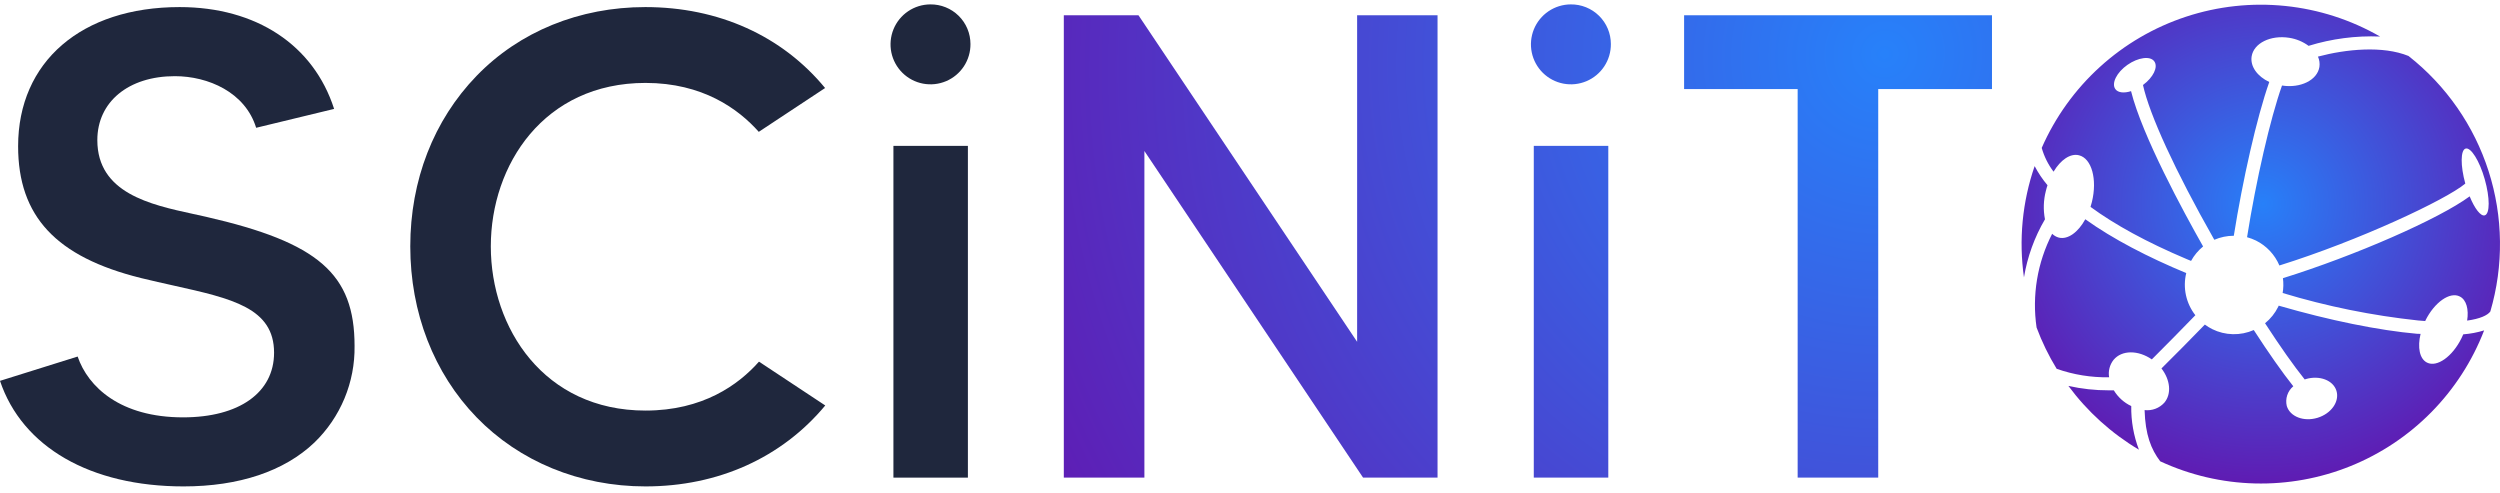
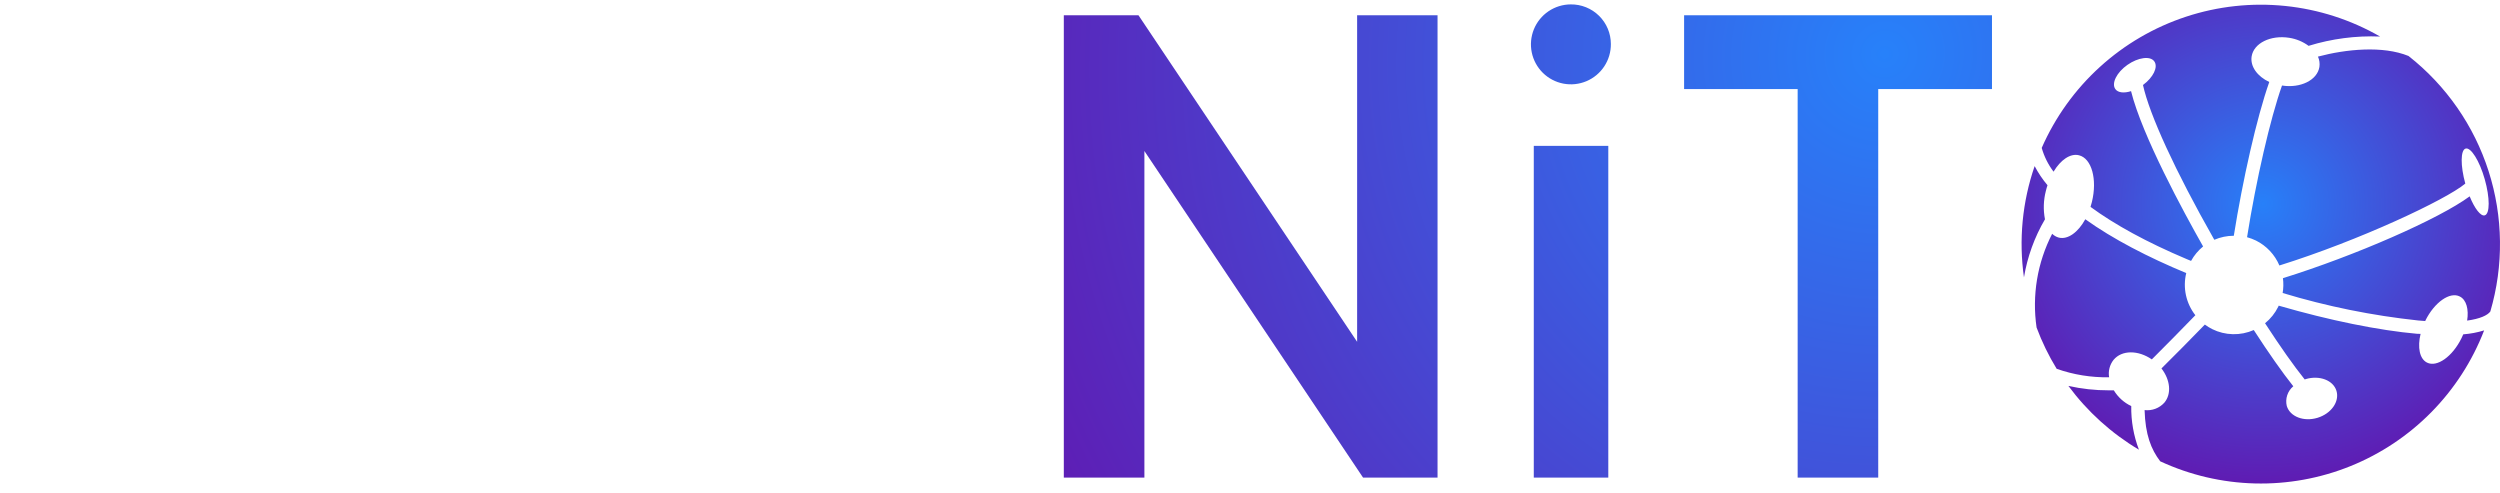
<svg xmlns="http://www.w3.org/2000/svg" width="360" height="71" viewBox="0 0 360 71" fill="none">
  <g clip-path="url(#clip0_5210_31747)">
-     <path d="M29.673 31.219L27.811 30.808C21.668 29.472 14.015 27.812 14.015 20.177C14.015 14.67 18.498 10.968 25.179 10.968C29.974 10.968 35.313 13.282 36.886 18.401L48.113 15.683C45.157 6.486 36.903 1.02 25.861 1.02C11.736 1.02 2.609 8.886 2.609 21.056C2.609 31.15 8.069 37.003 20.308 40.04C21.945 40.439 23.501 40.786 25.005 41.122C33.398 42.99 39.466 44.343 39.466 50.787C39.466 56.531 34.445 60.1 26.359 60.1C17.33 60.1 12.673 55.721 11.181 51.342L0 54.842C3.204 64.38 13.02 70.043 26.434 70.043C34.422 70.043 40.935 67.862 45.273 63.727C47.137 61.926 48.612 59.763 49.607 57.37C50.602 54.978 51.095 52.406 51.057 49.815C51.057 39.444 45.863 34.927 29.673 31.219Z" fill="#1F273D" />
-     <path d="M109.264 18.985L118.814 12.675C112.619 5.155 103.463 1.02 92.924 1.02C83.449 1.02 74.813 4.536 68.63 10.922C62.447 17.308 59.08 25.961 59.08 35.482C59.08 45.003 62.47 53.743 68.63 60.094C74.79 66.445 83.455 70.043 92.953 70.043C103.416 70.043 112.573 65.913 118.837 58.388L109.293 52.077C106.343 55.42 101.195 59.122 92.953 59.122C78.33 59.122 70.677 47.23 70.677 35.482C70.677 23.734 78.33 11.94 92.953 11.94C101.184 11.94 106.314 15.671 109.264 18.985Z" fill="#1F273D" />
-     <path d="M133.962 0.633C132.823 0.639 131.711 0.983 130.768 1.621C129.824 2.259 129.091 3.163 128.661 4.218C128.232 5.274 128.125 6.432 128.354 7.548C128.584 8.664 129.14 9.687 129.951 10.487C130.762 11.287 131.792 11.828 132.911 12.042C134.03 12.255 135.188 12.132 136.237 11.688C137.286 11.243 138.179 10.498 138.804 9.545C139.429 8.592 139.757 7.476 139.747 6.337C139.746 5.581 139.595 4.833 139.303 4.136C139.011 3.439 138.584 2.807 138.046 2.277C137.508 1.746 136.87 1.328 136.169 1.046C135.468 0.763 134.718 0.623 133.962 0.633Z" fill="#1F273D" />
-     <path d="M139.377 21.006H128.653V68.778H139.377V21.006Z" fill="#1F273D" />
    <path d="M220.865 21.005H231.595V68.777H220.865V21.005ZM153.189 2.195V68.777H164.793V21.746L166.308 24.007L196.282 68.777H207.006V2.195H195.426V49.221L193.91 46.953L163.937 2.195H153.189ZM258.862 12.821V68.777H270.465V12.821H286.846V2.195H242.51V12.821H258.885H258.862ZM226.181 0.633C225.041 0.639 223.93 0.983 222.986 1.621C222.042 2.259 221.309 3.163 220.879 4.218C220.45 5.274 220.343 6.432 220.573 7.548C220.802 8.664 221.358 9.687 222.169 10.487C222.98 11.287 224.011 11.828 225.13 12.042C226.249 12.255 227.406 12.132 228.455 11.688C229.504 11.243 230.398 10.498 231.022 9.545C231.647 8.592 231.975 7.476 231.965 6.337C231.964 5.581 231.814 4.833 231.522 4.136C231.23 3.439 230.802 2.807 230.264 2.277C229.726 1.746 229.088 1.328 228.387 1.046C227.686 0.763 226.936 0.623 226.181 0.633Z" fill="url(#paint0_radial_5210_31747)" />
    <path d="M304.355 51.817C304.078 52.167 303.878 52.572 303.768 53.004C303.657 53.437 303.639 53.887 303.713 54.327C301.143 54.375 298.584 53.962 296.159 53.107C295.007 51.222 294.038 49.231 293.267 47.161C292.591 42.539 293.375 37.821 295.511 33.666C295.779 33.929 296.109 34.118 296.471 34.216C297.79 34.534 299.259 33.435 300.283 31.572C304.257 34.424 309.336 37.044 314.819 39.323C314.564 40.368 314.55 41.457 314.778 42.508C315.005 43.559 315.468 44.545 316.132 45.391C314.137 47.456 311.886 49.729 309.862 51.753C307.918 50.406 305.553 50.377 304.355 51.817ZM333.786 8.152C333.997 8.619 334.07 9.137 333.994 9.644C333.687 11.541 331.281 12.733 328.609 12.316C326.92 17.077 324.884 25.91 323.576 34.158C324.016 34.279 324.444 34.44 324.855 34.638C326.374 35.393 327.572 36.667 328.233 38.23C339.732 34.638 352.237 28.755 355.002 26.436C354.291 23.845 354.308 21.6 355.054 21.392C355.8 21.184 357.044 23.127 357.802 25.805C358.559 28.483 358.559 30.791 357.802 31.011C357.223 31.179 356.344 30.028 355.633 28.275C351.202 31.538 339.13 36.819 328.742 40.058C328.835 40.767 328.821 41.487 328.701 42.192C335.067 44.118 341.599 45.442 348.211 46.148C348.57 46.183 348.917 46.206 349.253 46.23C349.256 46.208 349.256 46.187 349.253 46.166C350.56 43.528 352.781 41.961 354.21 42.695C355.164 43.17 355.523 44.541 355.268 46.166C357.131 45.906 358.189 45.414 358.606 44.859C360.545 38.25 360.459 31.211 358.359 24.652C356.259 18.092 352.241 12.313 346.823 8.059C343.11 6.544 337.806 7.082 333.786 8.152ZM295.714 24.718C296.726 23.029 298.12 22.051 299.369 22.358C301.203 22.803 302.036 25.828 301.232 29.091C301.174 29.334 301.105 29.565 301.035 29.791C304.506 32.342 309.133 34.881 314.883 37.31C315.091 37.403 315.305 37.484 315.513 37.571C315.953 36.772 316.542 36.065 317.248 35.488C317.227 35.447 317.204 35.406 317.179 35.367C314.443 30.531 308.468 19.541 306.871 13.126C305.871 13.444 304.986 13.364 304.604 12.82C304.026 11.998 304.801 10.431 306.339 9.349C307.878 8.268 309.636 8.013 310.221 8.84C310.805 9.667 310.059 11.154 308.589 12.241C309.526 16.516 313.217 24.579 318.822 34.459L318.862 34.528C319.748 34.146 320.703 33.949 321.668 33.95C322.946 25.933 324.959 16.961 326.775 11.807C325.069 11.009 324.004 9.569 324.236 8.117C324.542 6.214 326.966 5.017 329.656 5.445C330.663 5.601 331.617 5.998 332.438 6.602C335.767 5.574 339.247 5.121 342.728 5.26C338.532 2.848 333.876 1.348 329.062 0.856C324.248 0.364 319.384 0.892 314.788 2.405C310.191 3.919 305.965 6.383 302.385 9.639C298.804 12.894 295.95 16.867 294.007 21.299C294.358 22.537 294.937 23.698 295.714 24.724V24.718ZM354.713 48.138C354.632 48.335 354.545 48.532 354.447 48.717C353.14 51.36 350.924 52.928 349.496 52.216C348.414 51.684 348.096 50.007 348.564 48.08L348.038 48.063C342.595 47.583 335.469 46.143 328.134 44.014C328.113 44.072 328.088 44.128 328.059 44.182C327.607 45.098 326.962 45.905 326.168 46.548C328.331 49.879 330.309 52.691 331.883 54.646L332.033 54.588C334.005 54.009 335.989 54.75 336.452 56.288C336.915 57.827 335.7 59.562 333.722 60.164C331.744 60.765 329.765 60.002 329.297 58.463C329.173 57.95 329.195 57.411 329.36 56.91C329.526 56.408 329.829 55.962 330.234 55.623C328.638 53.616 326.671 50.816 324.542 47.525C323.595 47.942 322.569 48.146 321.534 48.123C320.5 48.1 319.483 47.851 318.556 47.392C318.185 47.204 317.831 46.985 317.497 46.739C315.496 48.809 313.246 51.077 311.25 53.055C312.511 54.68 312.742 56.705 311.667 57.983C311.312 58.376 310.869 58.678 310.374 58.864C309.879 59.05 309.346 59.115 308.821 59.053C308.925 62.611 309.764 64.716 311.071 66.428C315.349 68.412 319.989 69.498 324.704 69.616C329.419 69.734 334.108 68.884 338.48 67.117C342.853 65.349 346.816 62.703 350.125 59.343C353.433 55.981 356.017 51.977 357.715 47.577C356.74 47.876 355.735 48.066 354.719 48.144L354.713 48.138ZM294.476 31.578C294.212 30.218 294.257 28.817 294.609 27.477C294.673 27.199 294.754 26.933 294.84 26.673C294.125 25.826 293.504 24.902 292.989 23.92C291.212 29.063 290.685 34.555 291.451 39.942C291.937 36.992 292.963 34.157 294.476 31.578ZM306.9 58.475C305.858 57.983 304.985 57.194 304.39 56.207C304.136 56.207 303.881 56.207 303.632 56.207C301.687 56.21 299.747 55.996 297.848 55.571C300.591 59.276 304.044 62.399 308.005 64.756C307.242 62.752 306.867 60.62 306.9 58.475Z" fill="url(#paint1_radial_5210_31747)" />
  </g>
  <defs>
    <radialGradient id="paint0_radial_5210_31747" cx="0" cy="0" r="1" gradientUnits="userSpaceOnUse" gradientTransform="translate(271.402 7.925) rotate(155.82) scale(141.384 138.556)">
      <stop stop-color="#2781FA" />
      <stop offset="1" stop-color="#6118B1" />
    </radialGradient>
    <radialGradient id="paint1_radial_5210_31747" cx="0" cy="0" r="1" gradientUnits="userSpaceOnUse" gradientTransform="translate(325.896 29.357) scale(41.687 41.687)">
      <stop stop-color="#2780F9" />
      <stop offset="1" stop-color="#6118B0" />
    </radialGradient>
    <clipPath id="clip0_5210_31747">
      <rect width="360" height="69.677" fill="white" transform="translate(0 0.5)" />
    </clipPath>
  </defs>
</svg>